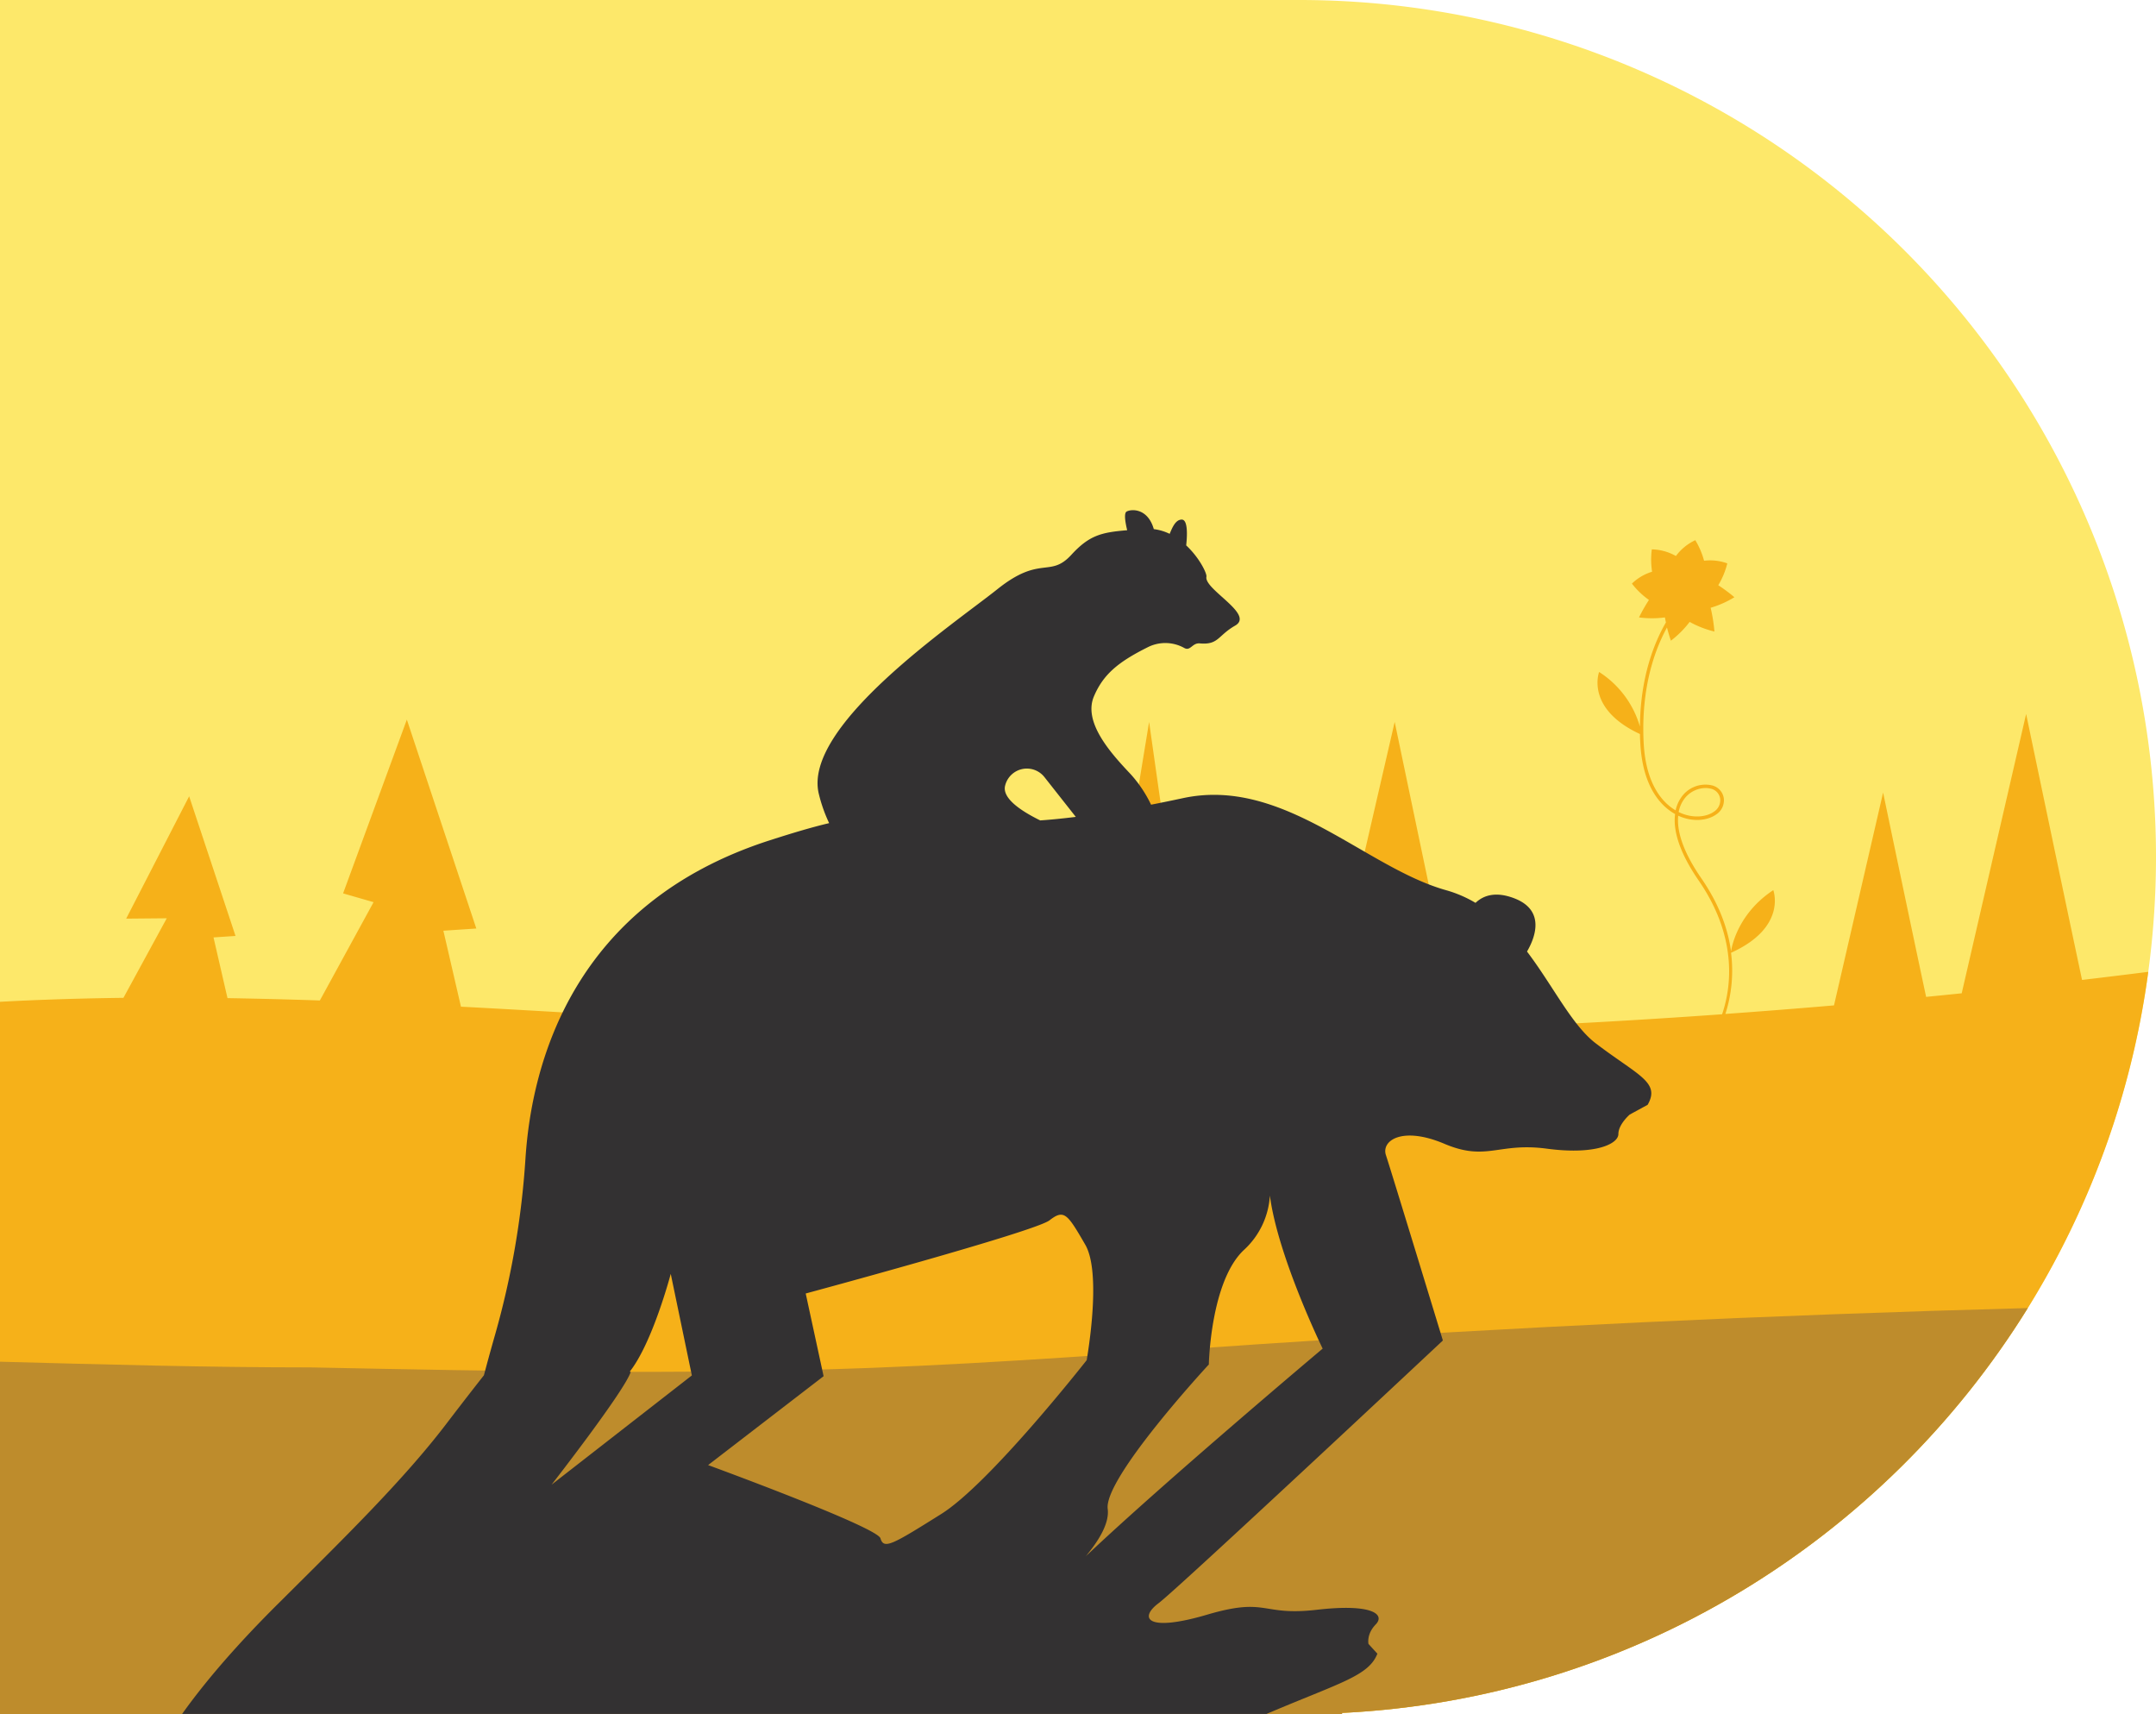
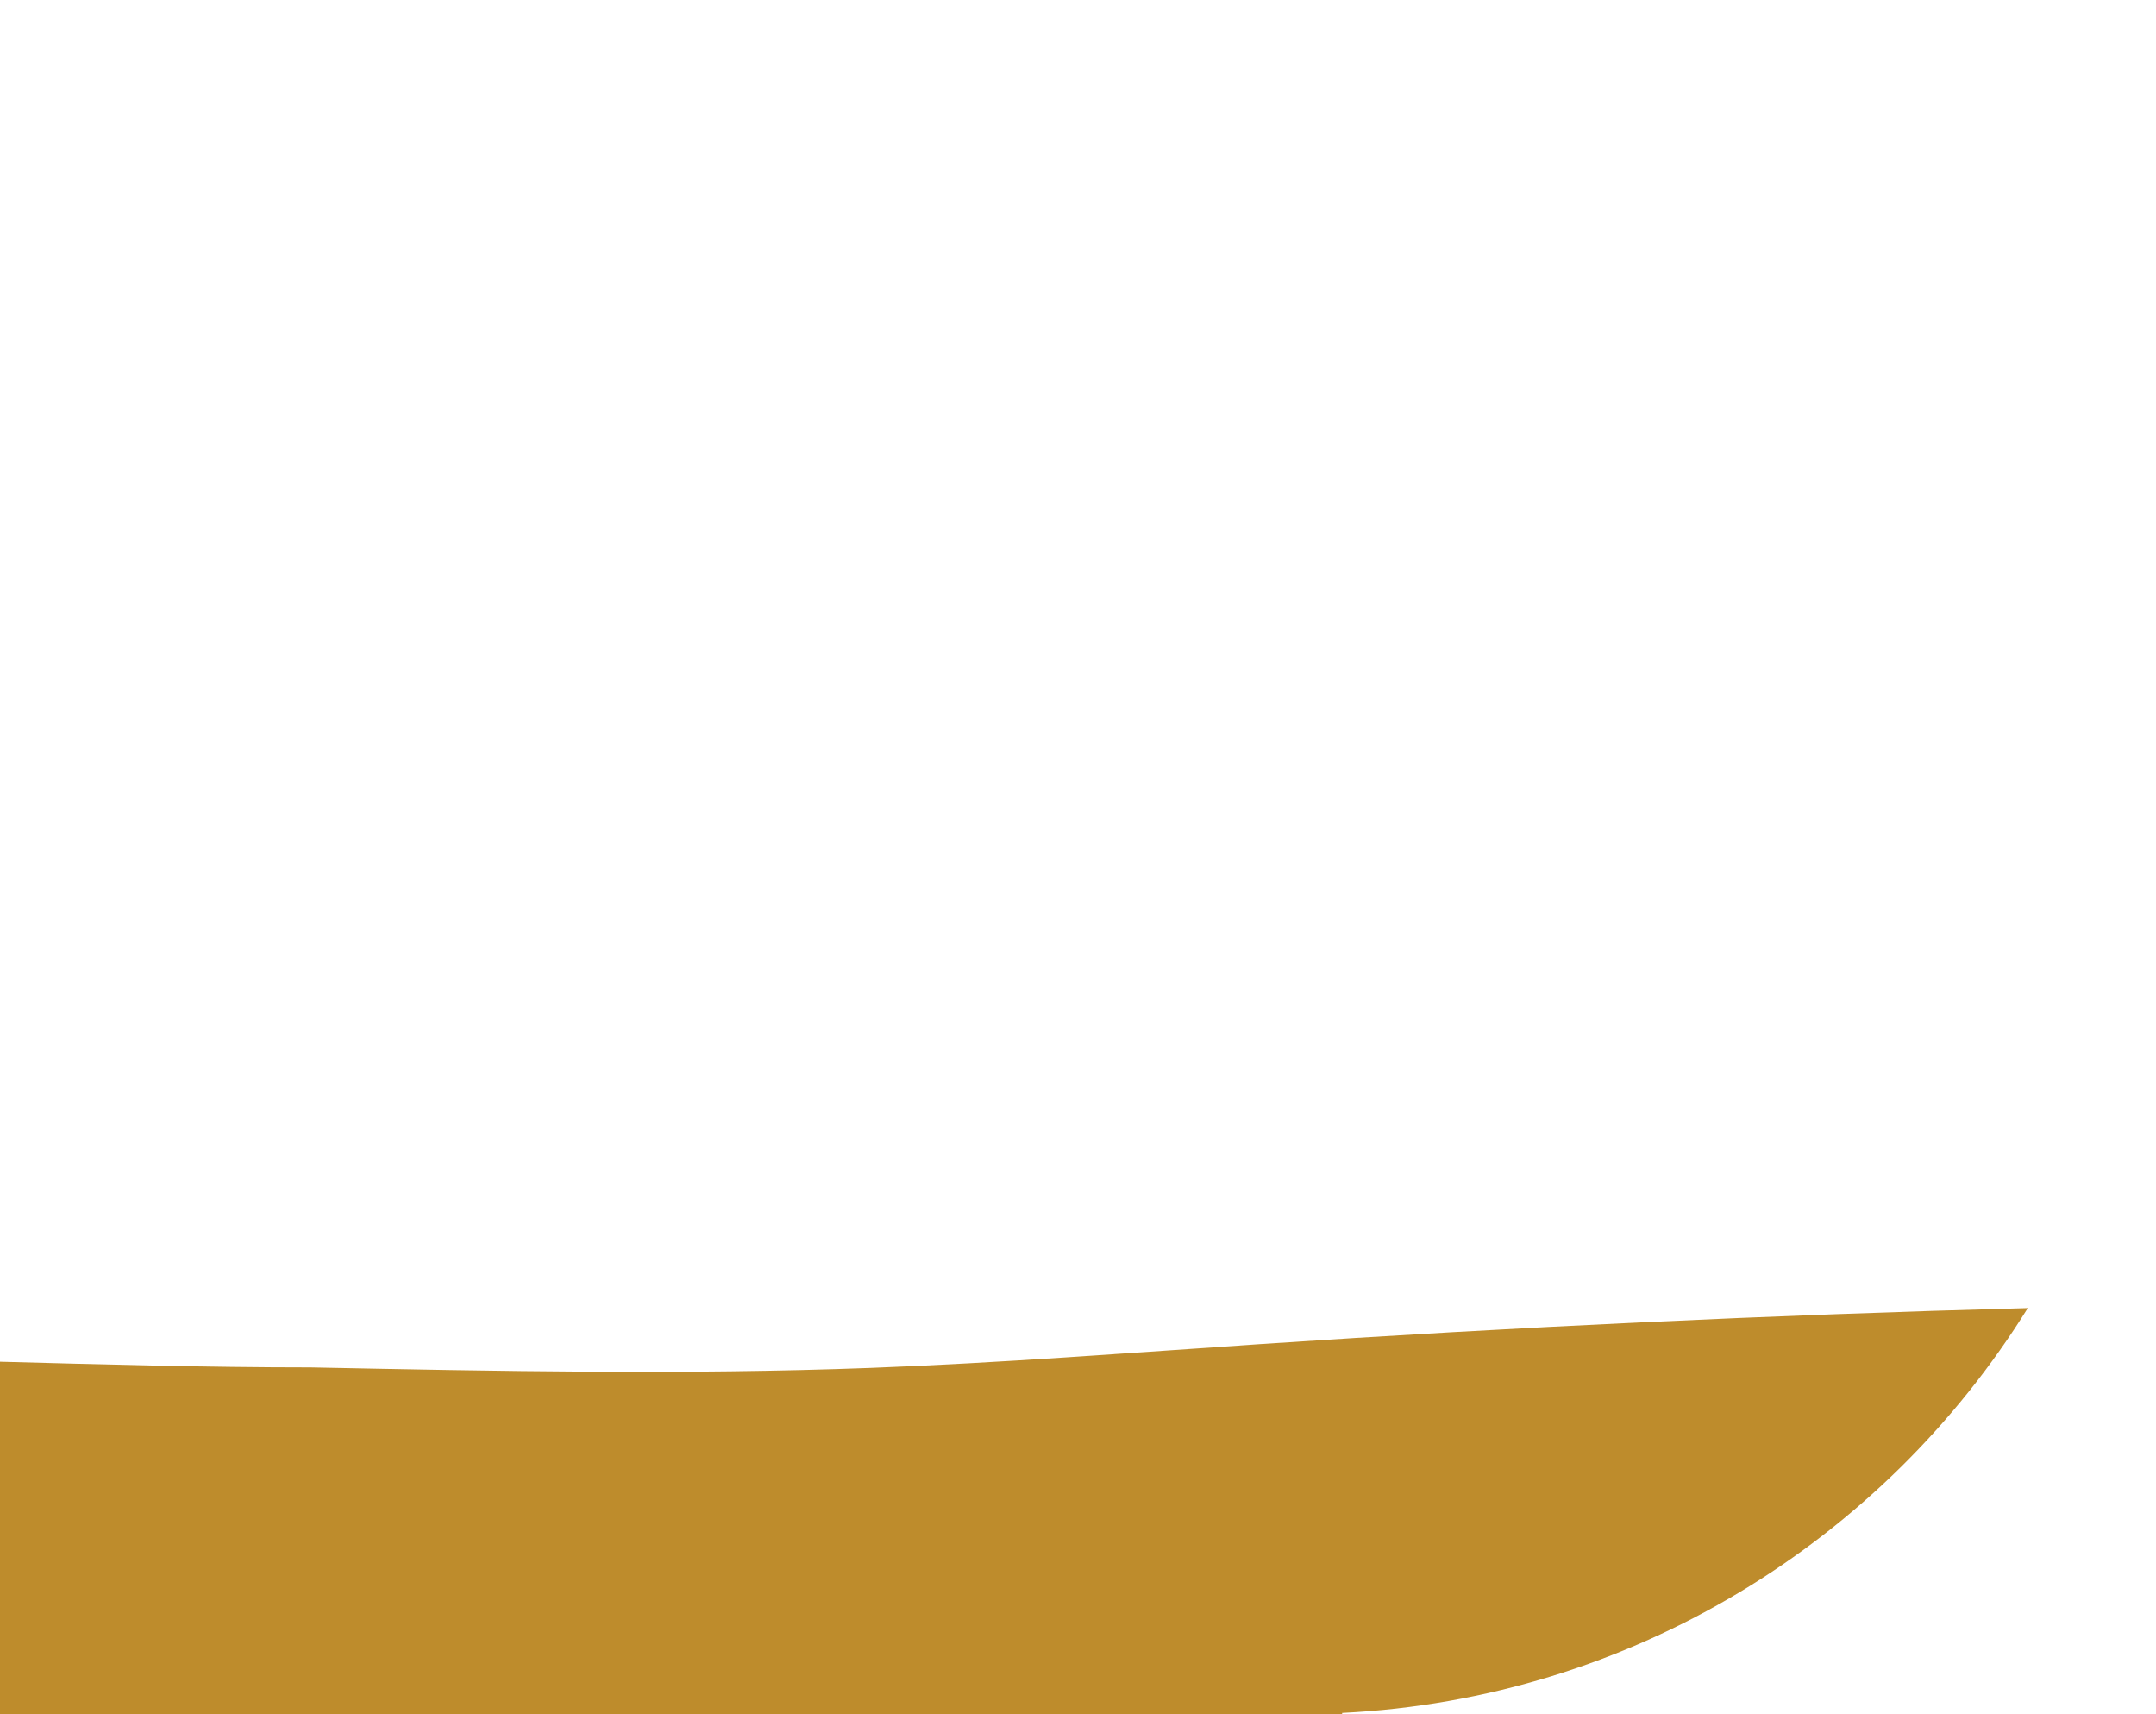
<svg xmlns="http://www.w3.org/2000/svg" viewBox="0 0 816.93 649.29">
  <defs>
    <style>.cls-1{fill:#fde86a;}.cls-2{fill:#f6b119;}.cls-3{fill:#be8c2c;}.cls-4{fill:#333132;}</style>
  </defs>
  <g id="Layer_2" data-name="Layer 2">
    <g id="Layer_1-2" data-name="Layer 1">
-       <path class="cls-1" d="M324.64,0H816.93a0,0,0,0,1,0,0V649.29a0,0,0,0,1,0,0H324.64A324.64,324.64,0,0,1,0,324.64v0A324.64,324.64,0,0,1,324.64,0Z" transform="translate(816.93 649.29) rotate(180)" />
-       <path class="cls-2" d="M814,368.15q-12.54,1.59-25.09,3.07c-7.75-36.41-21.19-100.76-21.19-100.76L743.31,376.28q-6.73.69-13.48,1.36c-5.13-23.93-16.3-77.4-16.3-77.4l-18.61,80.62q-20.55,1.77-41.15,3.24a53.71,53.71,0,0,0,2.14-23.17c21.37-9.66,16-23.73,16-23.73-12.89,8.52-15.57,20.4-16,23.2-1.14-8.31-4.36-17.64-11.15-27.52C637,321.7,635.38,314,635.89,309c5.73,2.64,11.28,1.72,14.29-.4a6.4,6.4,0,0,0,3-6.07,5.89,5.89,0,0,0-4.69-5.06,11.12,11.12,0,0,0-11.52,4.69,13.41,13.41,0,0,0-2.06,4.82c-4.64-2.73-11.29-9.45-12.11-25.66-1.07-21.09,4.4-35.53,8.84-43.61.4,1.6.89,3.26,1.48,5a37.75,37.75,0,0,0,7.11-7.12,37.4,37.4,0,0,0,9.38,3.65,61,61,0,0,0-1.43-9,37.47,37.47,0,0,0,9-4,62.07,62.07,0,0,0-6.11-4.55,29.86,29.86,0,0,0,3.42-8.27,19,19,0,0,0-8.8-1,30.12,30.12,0,0,0-3.32-7.79,19.21,19.21,0,0,0-7.35,6,19.26,19.26,0,0,0-9.13-2.52,30.1,30.1,0,0,0,.1,8.47,18.91,18.91,0,0,0-7.64,4.5,30.26,30.26,0,0,0,6.45,6.19,64.28,64.28,0,0,0-3.76,6.62,37.43,37.43,0,0,0,9.81,0c.11.62.24,1.26.38,1.91-4.21,7.24-9.7,20.32-9.84,39.45a36.67,36.67,0,0,0-15.47-20.69s-5.32,13.85,15.48,23.51c0,1.08.06,2.19.12,3.31.88,17.31,8.28,24.26,13.19,27-.7,5.34.85,13.47,9,25.27,12.18,17.73,12.5,33.51,10.62,43.62a51.08,51.08,0,0,1-1.81,6.95q-49.77,3.57-99.64,5.47c-9.71-45.78-24.42-116.21-24.42-116.21l-27.17,117.7q-24.35.49-48.67.58c-6.89-45.07-17.21-118.28-17.21-118.28L416,391.66q-56.81-.5-113.57-3.19c-42.61-2-85.17-4.88-127.77-7.12L168,352.57l12.48-.83L154.16,272.6,130,338.43l11.55,3.33L121.2,379q-17.51-.6-35-.89l-5.3-23,8.34-.56-17.57-52.9L47.81,348l15.38-.14L46.77,378c-15.61.19-31.2.66-46.77,1.5V649.29H492.29C656.83,649.29,792.76,526.87,814,368.15ZM638,302.91a10.18,10.18,0,0,1,8.22-4.39,7.57,7.57,0,0,1,1.88.22,4.54,4.54,0,0,1,3.7,3.93,5.15,5.15,0,0,1-2.41,4.84c-2.76,1.94-7.95,2.73-13.33.11A12.14,12.14,0,0,1,638,302.91Z" />
-       <path class="cls-3" d="M267.9,555s64,23.4,65.31,27.71,4.39,2.47,23.08-9.24" />
      <path class="cls-3" d="M768.35,495.52q-145.65,3.9-291.07,13.67c-49.12,3.31-98.21,7.13-147.41,9-70.69,2.65-141.46,1.23-212.19-.19-39.2,0-78.45-1.11-117.68-2.16V649.29H508.55v-.4C618.35,643.47,713.78,583.49,768.35,495.52Z" />
-       <circle class="cls-2" cx="637.7" cy="223.25" r="5.02" />
-       <path class="cls-4" d="M604.6,395.2c-9-6.87-16.06-21.62-26-34.74,2.89-4.94,7.25-15.52-4.81-20.16-7.25-2.78-11.84-1-14.7,1.72a46.5,46.5,0,0,0-11.17-4.8c-30.79-8.62-61.59-43.11-99.77-34.85q-6.33,1.36-12,2.46a48.21,48.21,0,0,0-7.67-11.49c-7.25-7.67-18.17-19.56-14-29.49,3.49-8.24,9-13,20.56-18.74a14.73,14.73,0,0,1,13.7.36c2.36,1.3,3-2,5.88-1.74,7.12.64,6.76-2.94,13.38-6.73,7.53-4.31-11.89-13.75-10.87-18.55.23-1.13-2.56-7.07-7.67-11.85.35-3.14.79-9.76-1.68-9.77s-3.69,3.35-4.59,5.4a19.14,19.14,0,0,0-6-1.79c-2.31-8.08-8.64-7.63-10.32-6.64-1.06.63-.49,4.08.23,7.06-9.85.81-14.38,1.94-21.18,9.34-8.16,8.87-11.66-.06-28,13s-74.09,51.86-67.64,77.62a57.16,57.16,0,0,0,3.89,11c-6.12,1.44-13.25,3.53-22.47,6.5-74.64,24-90.22,84.45-92.59,120.46a318.52,318.52,0,0,1-11.43,66.52c-1.95,6.83-3.46,12.42-4.32,15.69-.69.87-6.61,8.38-14.52,18.75-16.64,21.71-39.59,44-62.19,66.53-12.48,12.3-26.57,27.46-37.64,43H479.9c27.68-11.8,38.71-14.32,42-22.82l-3.37-3.7s-.84-3.69,2.75-7.39-1.07-8-22.37-5.54-18.49-4.93-41.53,1.85-25.82,1.23-18.43-4.31,107.77-99.56,107.77-99.56S527,443.15,525.15,437.61s6.16-11.09,22.17-4.31,20.33-.62,38.8,1.84,27.1-1.84,27.1-5.54,4.31-7.39,4.31-7.39l6.78-3.69C629.23,409.89,620.61,407.43,604.6,395.2ZM380.84,297.66a8.48,8.48,0,0,1,14.9-3.29l11.89,15.08c-6.08.76-10.59,1.14-13.48,1.34C387.2,307.38,379.66,302.52,380.84,297.66ZM209,562.42s27.93-35.85,30-42.77h-.42c8.71-11,15.57-37.09,15.57-37.09l8,38.48ZM356.69,573.5c-18.68,11.71-21.81,13.55-23.08,9.24S268.31,555,268.31,555l43.76-33.67h0L305.29,490s86.84-23.41,92.38-27.72,6.78-2.46,13.55,9.24c5.56,9.6,2,35,.54,43.74C410.29,517.1,374.89,562.05,356.69,573.5Zm54.66,16.11h0c2.76-3-4.83,4.58,0,0,4.79-5.7,9.09-12.5,8.37-18-1.53-11.7,38.21-54.6,38.21-54.6h.1s.61-32,13.54-43.72a30.36,30.36,0,0,0,9.6-20.41c3,23.16,20,58,20,58S440.85,561.64,411.35,589.61Z" />
    </g>
  </g>
</svg>